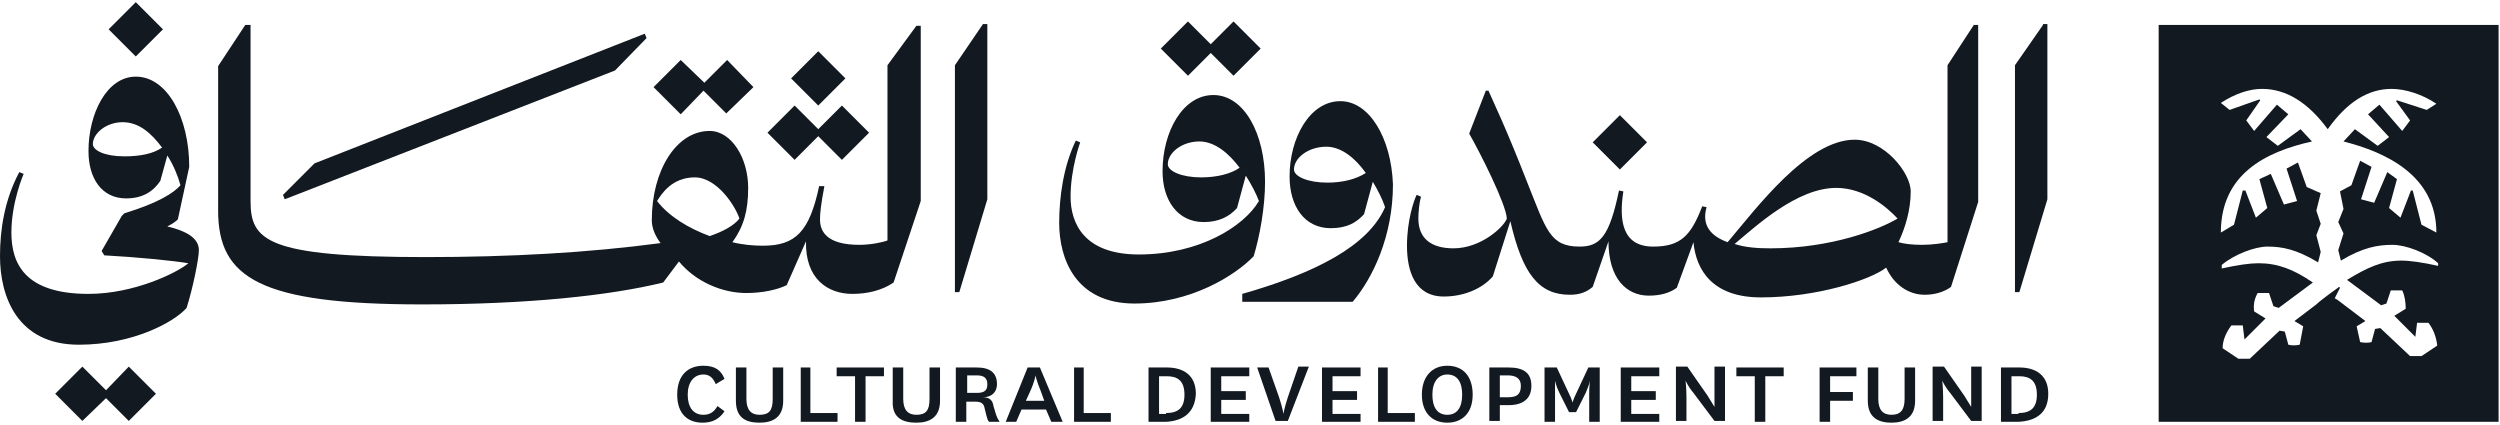
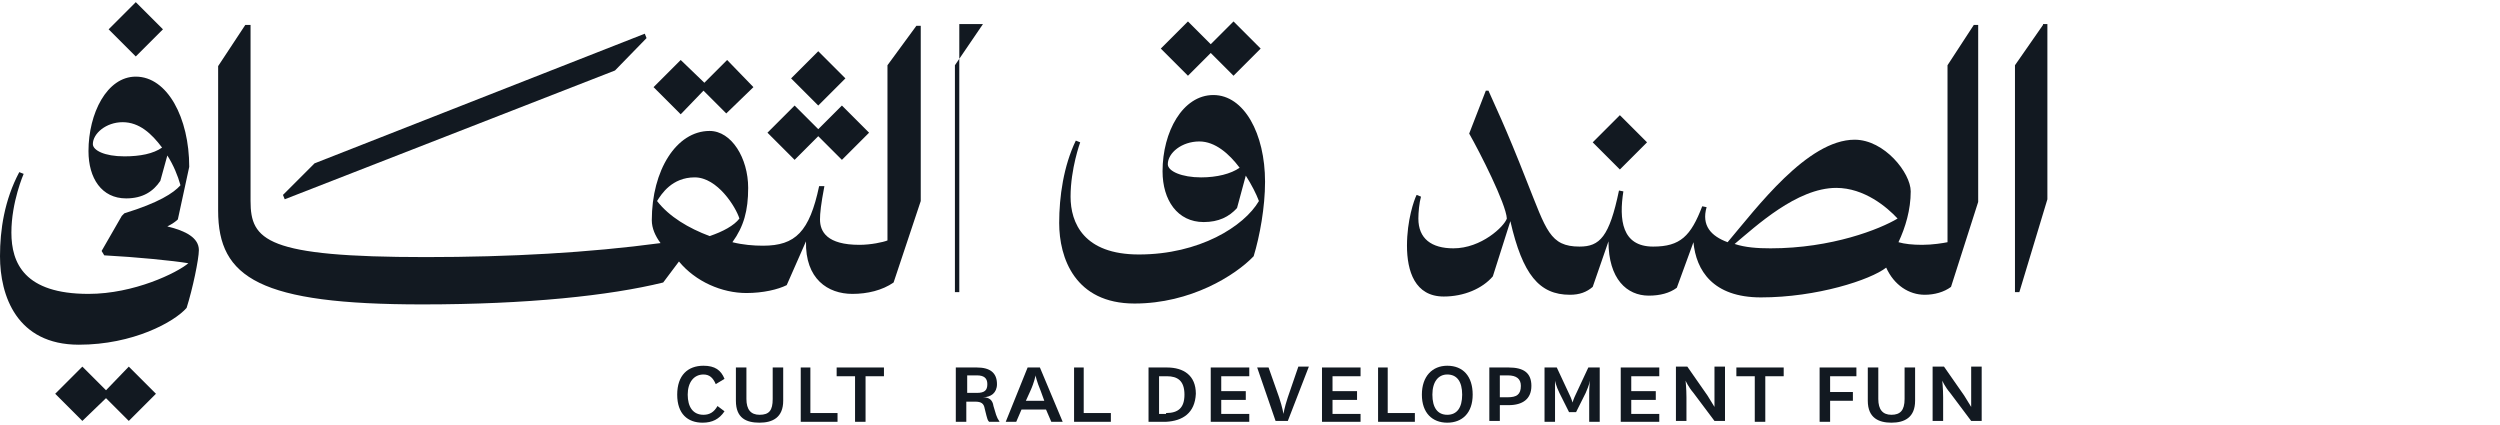
<svg xmlns="http://www.w3.org/2000/svg" width="153" height="26" viewBox="0 0 153 26" fill="none">
  <g clip-path="url(#clip0_1992_15728)">
-     <path d="M132.11 1.526V25.814H152.913V1.526H132.11ZM146.103 10.534L145.299 12.41L144.495 12.196L145.138 10.212L144.441 9.837L143.905 11.338L143.208 11.713L143.423 12.786L143.101 13.59L143.423 14.287L143.101 15.306L143.262 15.949C144.602 15.145 145.514 14.984 146.425 14.984C147.229 14.984 148.516 15.466 149.213 16.11V16.271C148.248 16.056 147.497 15.949 146.961 15.949C145.782 15.949 144.87 16.378 143.637 17.128L145.728 18.683L146.05 18.576L146.318 17.772H147.015C147.176 18.093 147.229 18.522 147.229 18.898L146.532 19.327L147.819 20.613L147.926 19.756H148.623C148.945 20.184 149.106 20.667 149.159 21.15L148.194 21.793H147.497L145.674 20.077L145.353 20.131L145.138 20.935C144.977 20.989 144.656 20.989 144.441 20.935L144.227 19.97L144.763 19.648L143.423 18.63C143.262 18.522 143.101 18.362 142.886 18.254L143.208 17.611L143.154 17.557C143.154 17.557 142.028 18.362 141.76 18.63L140.42 19.648L140.956 19.97L140.742 21.096C140.527 21.15 140.206 21.15 140.045 21.096L139.83 20.292L139.509 20.238L137.686 21.954H136.989L136.024 21.311C136.024 20.828 136.238 20.345 136.56 19.916H137.257L137.364 20.774L138.651 19.488L137.954 19.059C137.9 18.683 137.954 18.308 138.168 17.933H138.865L139.133 18.737L139.455 18.844L141.546 17.289C140.366 16.485 139.401 16.11 138.222 16.11C137.686 16.11 136.935 16.217 135.97 16.431V16.217C136.721 15.574 138.007 15.091 138.758 15.091C139.669 15.091 140.527 15.252 141.868 16.056L142.028 15.413L141.76 14.394L142.028 13.697L141.76 12.893L142.028 11.82L141.171 11.445L140.634 9.944L139.937 10.319L140.581 12.303L139.777 12.518L138.972 10.641L138.275 10.963L138.758 12.732L138.061 13.322L137.418 11.66H137.257L136.721 13.751L135.916 14.233C135.916 10.694 138.597 9.301 141.492 8.657L140.795 7.907L139.401 8.925L138.704 8.389L140.045 6.995L139.348 6.405L137.954 8.014L137.471 7.37L138.329 6.137L138.275 6.084L136.452 6.727L135.916 6.298C136.828 5.708 137.686 5.44 138.436 5.44C139.937 5.44 141.278 6.298 142.457 7.907C143.637 6.244 144.924 5.44 146.371 5.44C147.176 5.44 148.248 5.762 149.106 6.352L148.516 6.727L146.693 6.137L146.639 6.191L147.497 7.37L147.015 8.014L145.621 6.405L144.924 6.995L146.211 8.389L145.514 8.925L144.12 7.907L143.423 8.657C145.942 9.301 149.106 10.694 149.106 14.233L148.194 13.751L147.658 11.66H147.551L146.908 13.322L146.211 12.732L146.693 10.963L146.103 10.534Z" fill="#121921" />
    <path d="M43.053 5.548L44.447 6.942L46.11 5.333L44.501 3.671L43.107 5.065L41.659 3.671L39.997 5.333L41.659 6.995L43.053 5.548Z" fill="#121921" />
    <path d="M37.638 4.314L39.569 2.331L39.461 2.062L19.248 9.998L17.318 11.928L17.425 12.196L37.638 4.314Z" fill="#121921" />
    <path d="M99.136 7.049L97.474 8.711L99.136 10.373L100.798 8.711L99.136 7.049Z" fill="#121921" />
    <path d="M50.077 8.335L51.525 9.783L53.187 8.121L51.525 6.459L50.077 7.906L48.63 6.459L46.968 8.121L48.63 9.783L50.077 8.335Z" fill="#121921" />
    <path d="M74.097 3.242L75.491 4.636L77.153 2.974L75.491 1.312L74.097 2.706L72.703 1.312L71.041 2.974L72.703 4.636L74.097 3.242Z" fill="#121921" />
    <path d="M8.31 0.132L6.648 1.794L8.31 3.456L9.973 1.794L8.31 0.132Z" fill="#121921" />
    <path d="M50.077 3.135L48.415 4.797L50.077 6.459L51.739 4.797L50.077 3.135Z" fill="#121921" />
    <path d="M54.313 3.993V14.716C54.045 14.823 53.294 14.984 52.597 14.984C50.613 14.984 50.184 14.18 50.184 13.429C50.184 13.054 50.238 12.518 50.453 11.392H50.131C49.541 14.18 48.683 15.037 46.699 15.037C46.11 15.037 45.466 14.984 44.823 14.823C45.52 13.858 45.788 12.893 45.788 11.499C45.788 9.676 44.769 8.014 43.429 8.014C41.392 8.014 39.89 10.427 39.89 13.483C39.89 13.965 40.105 14.448 40.426 14.877C36.03 15.466 31.204 15.734 26.057 15.734C16.299 15.734 15.334 14.716 15.334 12.303V1.526H15.012L13.35 4.046V12.893C13.35 17.021 15.924 18.63 25.843 18.63C32.277 18.63 37.317 18.093 40.587 17.289L41.552 16.003C42.571 17.236 44.179 17.933 45.681 17.933C46.699 17.933 47.611 17.718 48.147 17.45L49.327 14.769C49.273 17.075 50.667 17.986 52.168 17.986C53.08 17.986 53.991 17.772 54.688 17.289L56.35 12.303V1.58H56.082L54.313 3.993ZM42.517 10.855C43.911 10.855 45.037 12.678 45.252 13.375C44.93 13.804 44.233 14.18 43.429 14.448C42.142 13.965 40.962 13.268 40.212 12.303C40.48 11.874 41.123 10.855 42.517 10.855Z" fill="#121921" />
    <path d="M6.488 23.884L5.04 22.437L3.378 24.099L5.04 25.761L6.488 24.367L7.882 25.761L9.544 24.099L7.882 22.437L6.488 23.884Z" fill="#121921" />
    <path d="M125.032 1.526L123.316 3.993V17.879H123.584L125.3 12.196V1.473H125.032V1.526Z" fill="#121921" />
-     <path d="M82.032 6.191C80.156 6.191 78.922 8.443 78.922 10.802C78.922 12.625 79.834 13.965 81.442 13.965C82.408 13.965 82.997 13.643 83.48 13.107L84.016 11.124C84.338 11.66 84.606 12.196 84.767 12.678C83.748 15.037 80.531 16.7 76.027 17.986V18.469H82.783C84.016 17.021 85.249 14.448 85.249 11.284C85.142 8.443 83.802 6.191 82.032 6.191ZM81.228 11.177C80.049 11.177 79.191 10.802 79.191 10.373C79.191 9.676 80.049 8.979 81.174 8.979C82.086 8.979 82.944 9.676 83.587 10.587C82.997 10.963 82.193 11.177 81.228 11.177Z" fill="#121921" />
    <path d="M119.188 3.993V14.823C118.92 14.877 118.277 14.984 117.633 14.984C117.043 14.984 116.561 14.93 116.186 14.823C116.614 13.912 116.936 12.839 116.936 11.713C116.936 10.587 115.328 8.55 113.505 8.55C110.609 8.55 107.5 12.732 105.73 14.823C104.712 14.448 104.122 13.804 104.444 12.678L104.176 12.625C103.479 14.448 102.835 15.091 101.173 15.091C99.243 15.091 99.082 13.429 99.35 11.713L99.082 11.66C98.492 14.501 97.903 15.091 96.669 15.091C94.847 15.091 94.632 14.072 93.452 11.123C92.112 7.692 91.415 6.298 91.093 5.547H90.933L89.914 8.175C90.557 9.301 92.166 12.464 92.219 13.375C92.058 13.858 90.664 15.198 88.949 15.198C87.608 15.198 86.804 14.608 86.804 13.375C86.804 13 86.858 12.41 86.965 12.035L86.697 11.928C86.536 12.249 86.107 13.483 86.107 15.037C86.107 16.592 86.59 18.147 88.359 18.147C89.592 18.147 90.718 17.665 91.361 16.914L92.434 13.536C93.184 16.807 94.203 18.04 96.08 18.04C96.669 18.04 97.098 17.879 97.474 17.557L98.439 14.769C98.439 17.075 99.565 18.093 100.905 18.093C101.602 18.093 102.192 17.933 102.621 17.611L103.639 14.823C103.8 16.539 104.819 18.201 107.768 18.201C111.199 18.201 114.47 17.128 115.435 16.378C115.917 17.45 116.829 18.04 117.794 18.04C118.384 18.04 118.974 17.879 119.402 17.557L121.065 12.357V1.526H120.797L119.188 3.993ZM106.159 14.93C107.446 13.858 109.966 11.499 112.379 11.499C114.095 11.499 115.489 12.678 116.132 13.375C115.06 14.019 112.111 15.198 108.358 15.198C107.553 15.198 106.803 15.145 106.159 14.93Z" fill="#121921" />
    <path d="M77.421 11.124C77.421 8.175 76.135 5.816 74.258 5.816C72.381 5.816 71.148 8.068 71.148 10.48C71.148 12.25 72.06 13.59 73.668 13.59C74.58 13.59 75.223 13.268 75.706 12.732L76.242 10.748C76.617 11.338 76.885 11.874 77.046 12.303C76.135 13.858 73.4 15.574 69.701 15.574C66.323 15.574 65.519 13.644 65.519 12.035C65.519 10.319 66.108 8.711 66.108 8.711L65.84 8.604C65.09 10.159 64.822 12.035 64.822 13.644C64.822 15.788 65.787 18.576 69.433 18.576C72.864 18.576 75.598 16.86 76.724 15.681C77.1 14.448 77.421 12.678 77.421 11.124ZM73.507 10.856C72.328 10.856 71.47 10.48 71.47 10.051C71.47 9.354 72.328 8.657 73.4 8.657C74.365 8.657 75.223 9.408 75.866 10.266C75.33 10.641 74.472 10.856 73.507 10.856Z" fill="#121921" />
    <path d="M10.241 13.858C10.562 13.697 10.777 13.536 10.884 13.429L11.581 10.212C11.581 7.209 10.241 4.69 8.31 4.69C6.541 4.69 5.415 6.941 5.415 9.247C5.415 10.909 6.219 12.142 7.721 12.142C8.739 12.142 9.383 11.713 9.812 11.07L10.241 9.515C10.616 10.105 10.884 10.748 11.045 11.338C10.616 11.82 9.704 12.41 7.613 13.054L7.453 13.214L6.219 15.359L6.38 15.627C8.364 15.734 10.562 15.949 11.527 16.11C10.83 16.7 8.203 17.986 5.415 17.986C1.501 17.986 0.697 16.11 0.697 14.233C0.697 12.357 1.448 10.641 1.448 10.641L1.18 10.534C0.268 12.249 0 14.072 0 15.681C0 18.093 1.019 21.096 4.825 21.096C8.15 21.096 10.669 19.702 11.42 18.844C11.796 17.665 12.171 15.842 12.171 15.306C12.171 14.555 11.367 14.126 10.241 13.858ZM7.613 9.569C6.38 9.569 5.683 9.193 5.683 8.818C5.683 8.175 6.488 7.478 7.506 7.478C8.525 7.478 9.276 8.175 9.919 9.032C9.383 9.408 8.579 9.569 7.613 9.569Z" fill="#121921" />
-     <path d="M58.441 3.993V17.879H58.709L60.425 12.196V1.473H60.157L58.441 3.993Z" fill="#121921" />
+     <path d="M58.441 3.993V17.879H58.709V1.473H60.157L58.441 3.993Z" fill="#121921" />
    <path d="M44.34 25.171C44.019 25.653 43.59 25.868 43 25.868C42.088 25.868 41.445 25.331 41.445 24.152C41.445 22.972 42.089 22.383 43.053 22.383C43.751 22.383 44.126 22.651 44.34 23.187L43.804 23.509C43.643 23.133 43.429 22.919 43.053 22.919C42.464 22.919 42.088 23.401 42.088 24.152C42.088 24.903 42.41 25.385 43.053 25.385C43.429 25.385 43.697 25.224 43.911 24.849L44.34 25.171Z" fill="#121921" />
    <path d="M45.037 24.527V22.49H45.681V24.42C45.681 25.064 45.949 25.385 46.485 25.385C47.075 25.385 47.289 25.117 47.289 24.42V22.49H47.932V24.527C47.932 25.546 47.289 25.868 46.485 25.868C45.681 25.868 45.037 25.6 45.037 24.527Z" fill="#121921" />
    <path d="M49.595 22.49V25.278H51.257V25.814H49.005V22.49H49.595Z" fill="#121921" />
    <path d="M52.329 25.814V23.026H51.203V22.49H54.098V23.026H52.972V25.814H52.329Z" fill="#121921" />
-     <path d="M54.635 24.527V22.49H55.278V24.42C55.278 25.064 55.546 25.385 56.082 25.385C56.672 25.385 56.886 25.117 56.886 24.42V22.49H57.53V24.527C57.53 25.546 56.886 25.868 56.082 25.868C55.278 25.868 54.581 25.6 54.635 24.527Z" fill="#121921" />
    <path d="M60.532 25.814C60.425 25.707 60.425 25.6 60.371 25.439L60.264 25.01C60.211 24.688 60.05 24.581 59.674 24.581H59.138V25.814H58.495V22.49H59.782C60.586 22.49 61.015 22.812 61.015 23.509C61.015 24.045 60.639 24.313 60.157 24.313C60.532 24.313 60.747 24.474 60.8 24.849L60.961 25.385C61.015 25.546 61.068 25.653 61.176 25.814H60.532ZM59.192 24.045H59.782C60.264 24.045 60.425 23.884 60.425 23.509C60.425 23.133 60.211 22.973 59.782 22.973H59.192V24.045Z" fill="#121921" />
    <path d="M65.036 25.814H64.339L64.017 25.064H62.516L62.194 25.814H61.551L62.891 22.49H63.642L65.036 25.814ZM62.784 24.527H63.91L63.696 23.938C63.428 23.294 63.374 22.973 63.374 22.973C63.374 22.973 63.32 23.348 63.052 23.938L62.784 24.527Z" fill="#121921" />
    <path d="M66.323 22.49V25.278H67.985V25.814H65.733V22.49H66.323Z" fill="#121921" />
    <path d="M71.363 25.814H70.29V22.49H71.416C72.435 22.49 73.186 22.973 73.186 24.098C73.132 25.278 72.381 25.761 71.363 25.814ZM71.363 25.278C72.113 25.278 72.489 24.956 72.489 24.152C72.489 23.294 72.06 23.026 71.416 23.026H70.934V25.332H71.363V25.278Z" fill="#121921" />
    <path d="M76.456 25.814H74.097V22.49H76.456V23.026H74.74V23.938H76.242V24.474H74.74V25.332H76.456V25.814Z" fill="#121921" />
    <path d="M76.939 22.49H77.636L78.279 24.313C78.494 24.957 78.547 25.332 78.547 25.332C78.547 25.332 78.601 24.957 78.815 24.313L79.459 22.437H80.102L78.815 25.761H78.065L76.939 22.49Z" fill="#121921" />
    <path d="M83.266 25.814H80.906V22.49H83.266V23.026H81.55V23.938H83.051V24.474H81.55V25.332H83.266V25.814Z" fill="#121921" />
    <path d="M84.928 22.49V25.278H86.59V25.814H84.338V22.49H84.928Z" fill="#121921" />
    <path d="M87.019 24.152C87.019 23.026 87.662 22.383 88.573 22.383C89.538 22.383 90.128 23.026 90.128 24.152C90.128 25.278 89.485 25.868 88.573 25.868C87.662 25.868 87.019 25.278 87.019 24.152ZM87.662 24.152C87.662 24.956 87.984 25.385 88.573 25.385C89.163 25.385 89.485 24.956 89.485 24.152C89.485 23.348 89.163 22.919 88.573 22.919C88.037 22.919 87.662 23.348 87.662 24.152Z" fill="#121921" />
    <path d="M91.147 25.814V22.49H92.326C93.238 22.49 93.721 22.812 93.721 23.616C93.721 24.42 93.184 24.795 92.326 24.795H91.79V25.761H91.147V25.814ZM91.79 24.313H92.273C92.809 24.313 93.077 24.152 93.077 23.616C93.077 23.187 92.809 22.973 92.273 22.973H91.79V24.313Z" fill="#121921" />
    <path d="M96.026 25.224L95.436 24.045C95.222 23.616 95.168 23.294 95.168 23.294C95.168 23.294 95.168 23.562 95.168 24.045V25.814H94.525V22.49H95.275L96.026 24.098C96.187 24.42 96.24 24.635 96.24 24.635C96.24 24.635 96.294 24.42 96.455 24.098L97.206 22.49H97.903V25.814H97.259V24.045C97.259 23.616 97.313 23.294 97.313 23.294C97.313 23.294 97.259 23.562 97.045 24.045L96.455 25.224H96.026Z" fill="#121921" />
    <path d="M101.548 25.814H99.189V22.49H101.548V23.026H99.833V23.938H101.334V24.474H99.833V25.332H101.548V25.814Z" fill="#121921" />
    <path d="M104.497 24.206C104.765 24.635 104.926 24.903 104.926 24.903C104.926 24.903 104.926 24.367 104.926 23.884V22.437H105.57V25.761H104.926L103.639 24.045C103.318 23.67 103.157 23.295 103.157 23.295C103.157 23.295 103.211 23.777 103.211 24.313V25.761H102.567V22.437H103.264L104.497 24.206Z" fill="#121921" />
    <path d="M107.392 25.814V23.026H106.266V22.49H109.162V23.026H108.036V25.814H107.392Z" fill="#121921" />
    <path d="M111.36 25.814V22.49H113.612V23.026H112.003V23.991H113.397V24.527H112.003V25.814H111.36Z" fill="#121921" />
    <path d="M114.309 24.527V22.49H114.952V24.42C114.952 25.064 115.22 25.385 115.756 25.385C116.293 25.385 116.561 25.117 116.561 24.42V22.49H117.204V24.527C117.204 25.546 116.561 25.868 115.756 25.868C115.006 25.868 114.309 25.6 114.309 24.527Z" fill="#121921" />
    <path d="M120.207 24.206C120.475 24.635 120.636 24.903 120.636 24.903C120.636 24.903 120.636 24.367 120.636 23.884V22.437H121.279V25.761H120.636L119.349 24.045C119.027 23.67 118.866 23.295 118.866 23.295C118.866 23.295 118.92 23.777 118.92 24.313V25.761H118.276V22.437H118.973L120.207 24.206Z" fill="#121921" />
-     <path d="M123.531 25.814H122.459V22.49H123.585C124.603 22.49 125.354 22.973 125.354 24.098C125.354 25.278 124.603 25.761 123.531 25.814ZM123.531 25.278C124.282 25.278 124.657 24.956 124.657 24.152C124.657 23.294 124.228 23.026 123.585 23.026H123.102V25.332H123.531V25.278Z" fill="#121921" />
  </g>
  <defs>
    <clipPath id="clip0_1992_15728">
      <rect width="152.966" height="25.736" fill="white" transform="translate(0 0.132)" />
    </clipPath>
  </defs>
</svg>